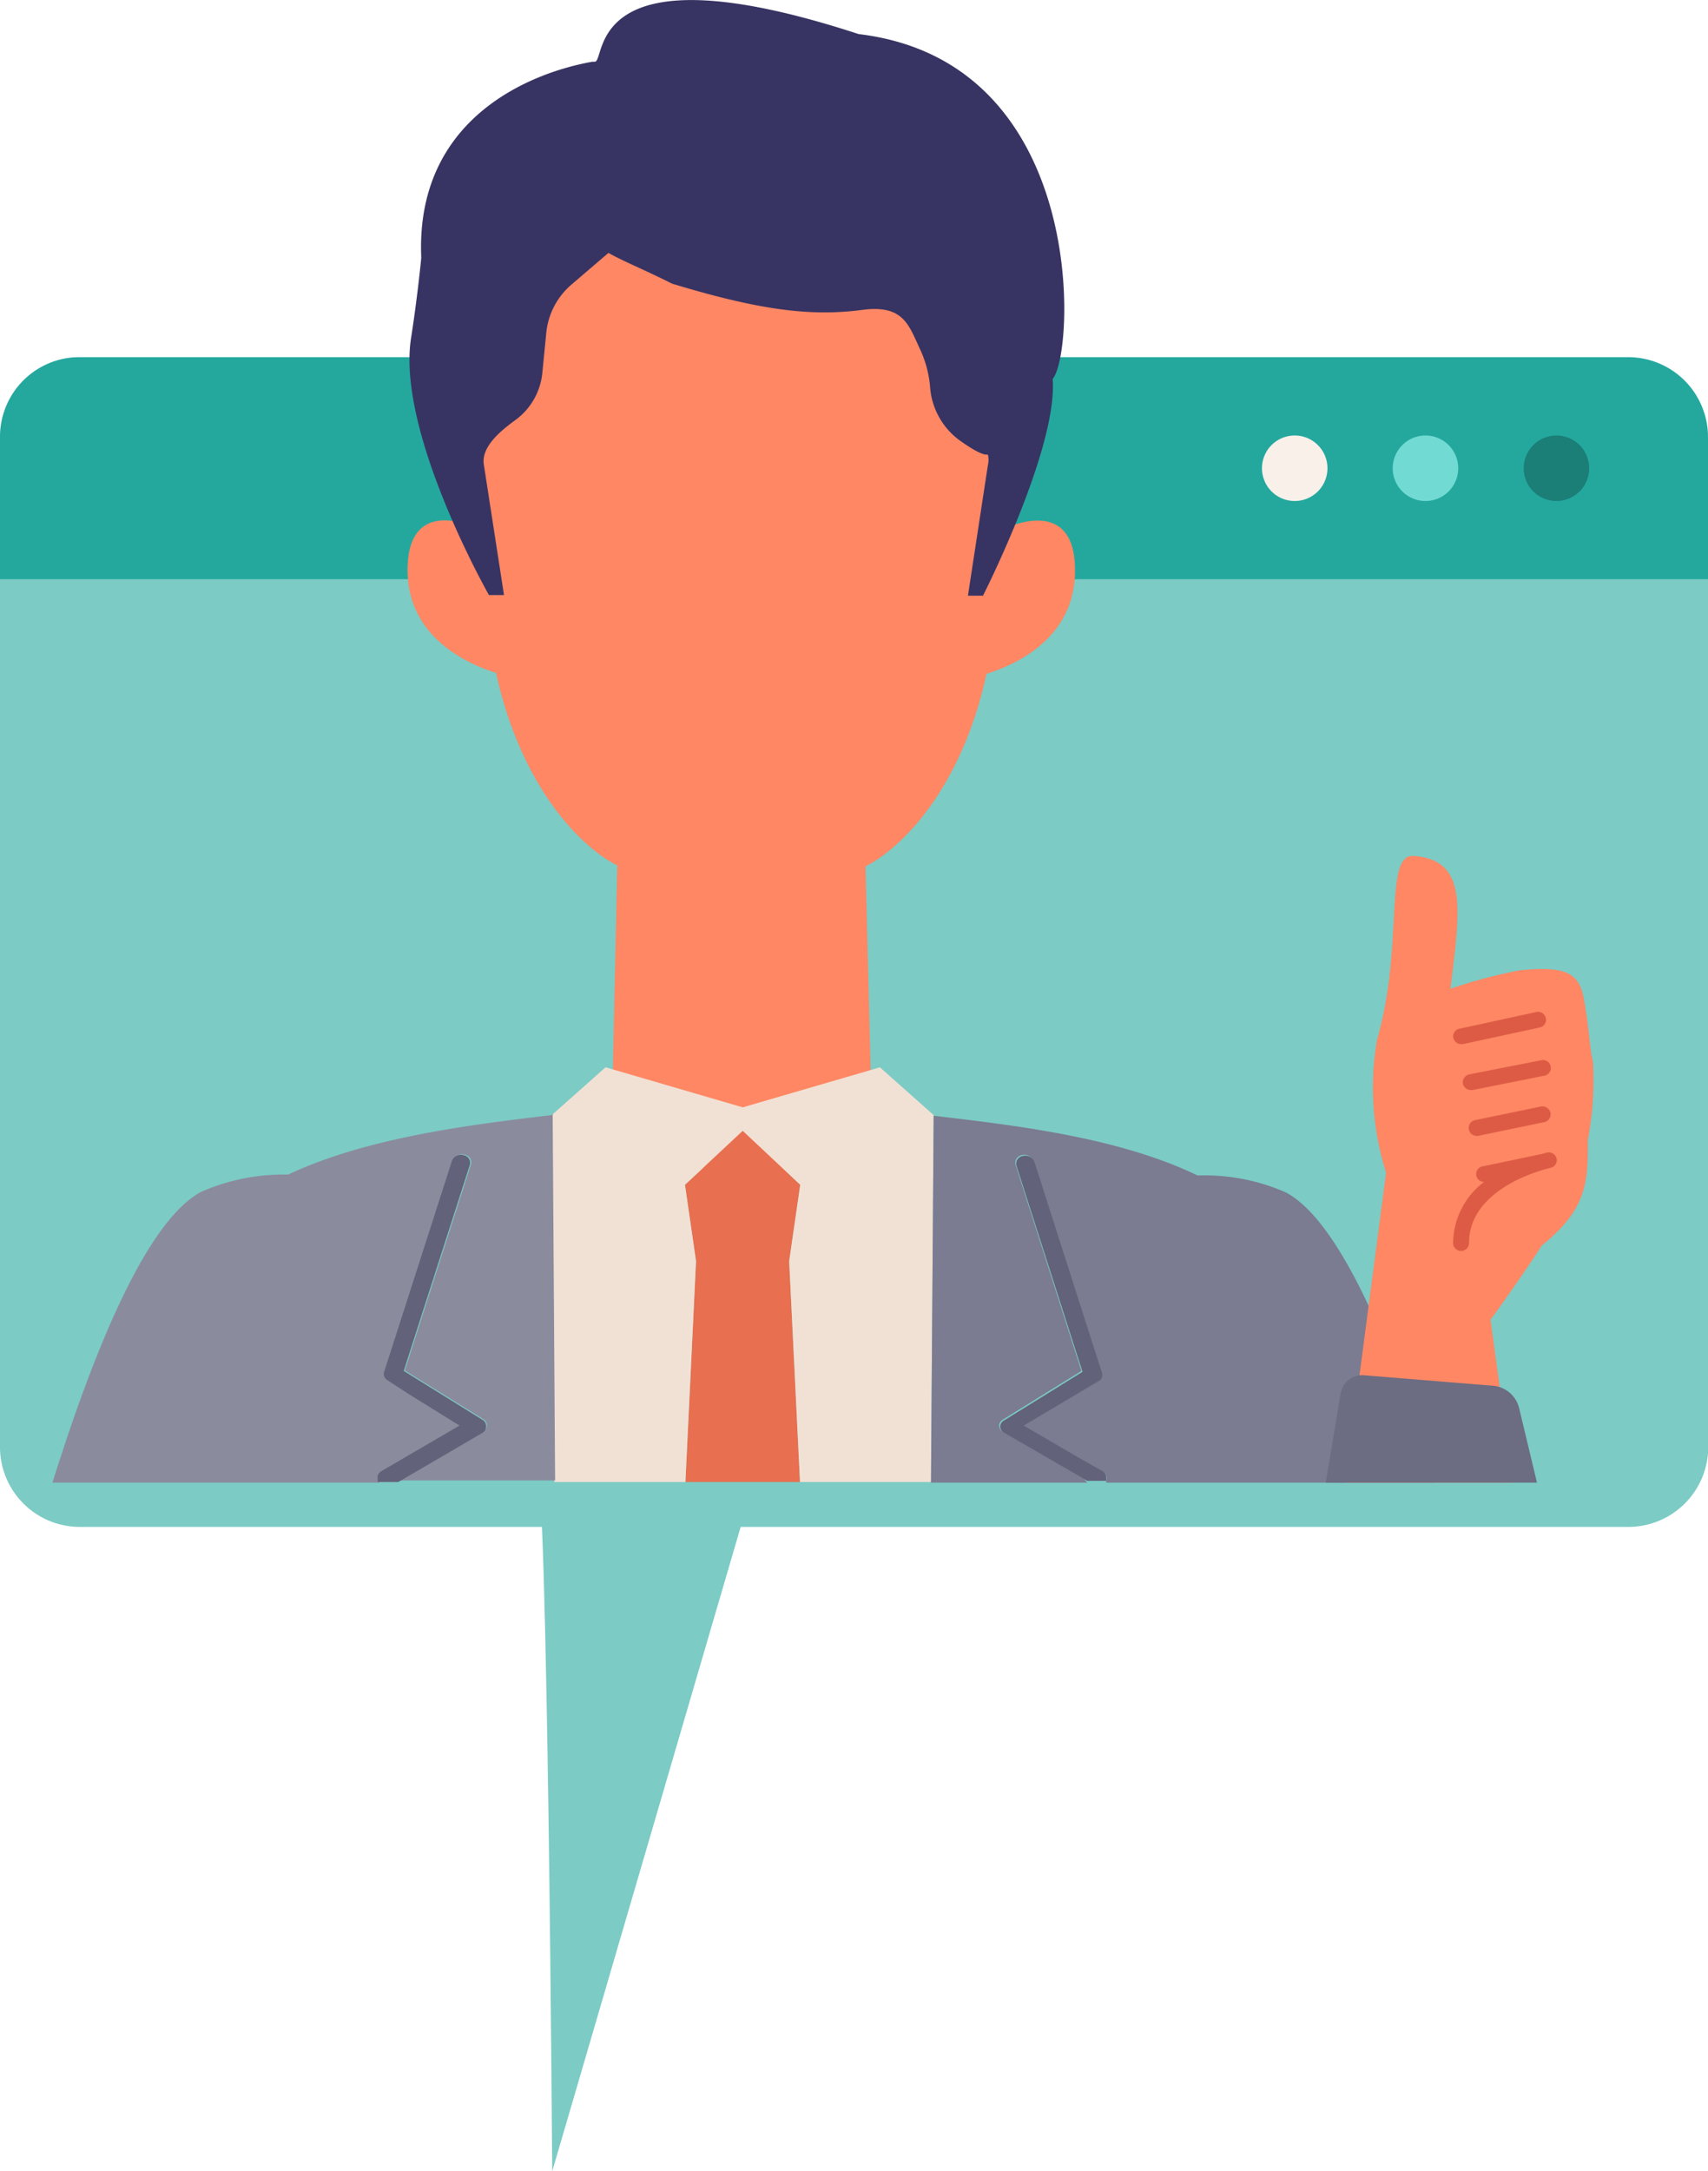
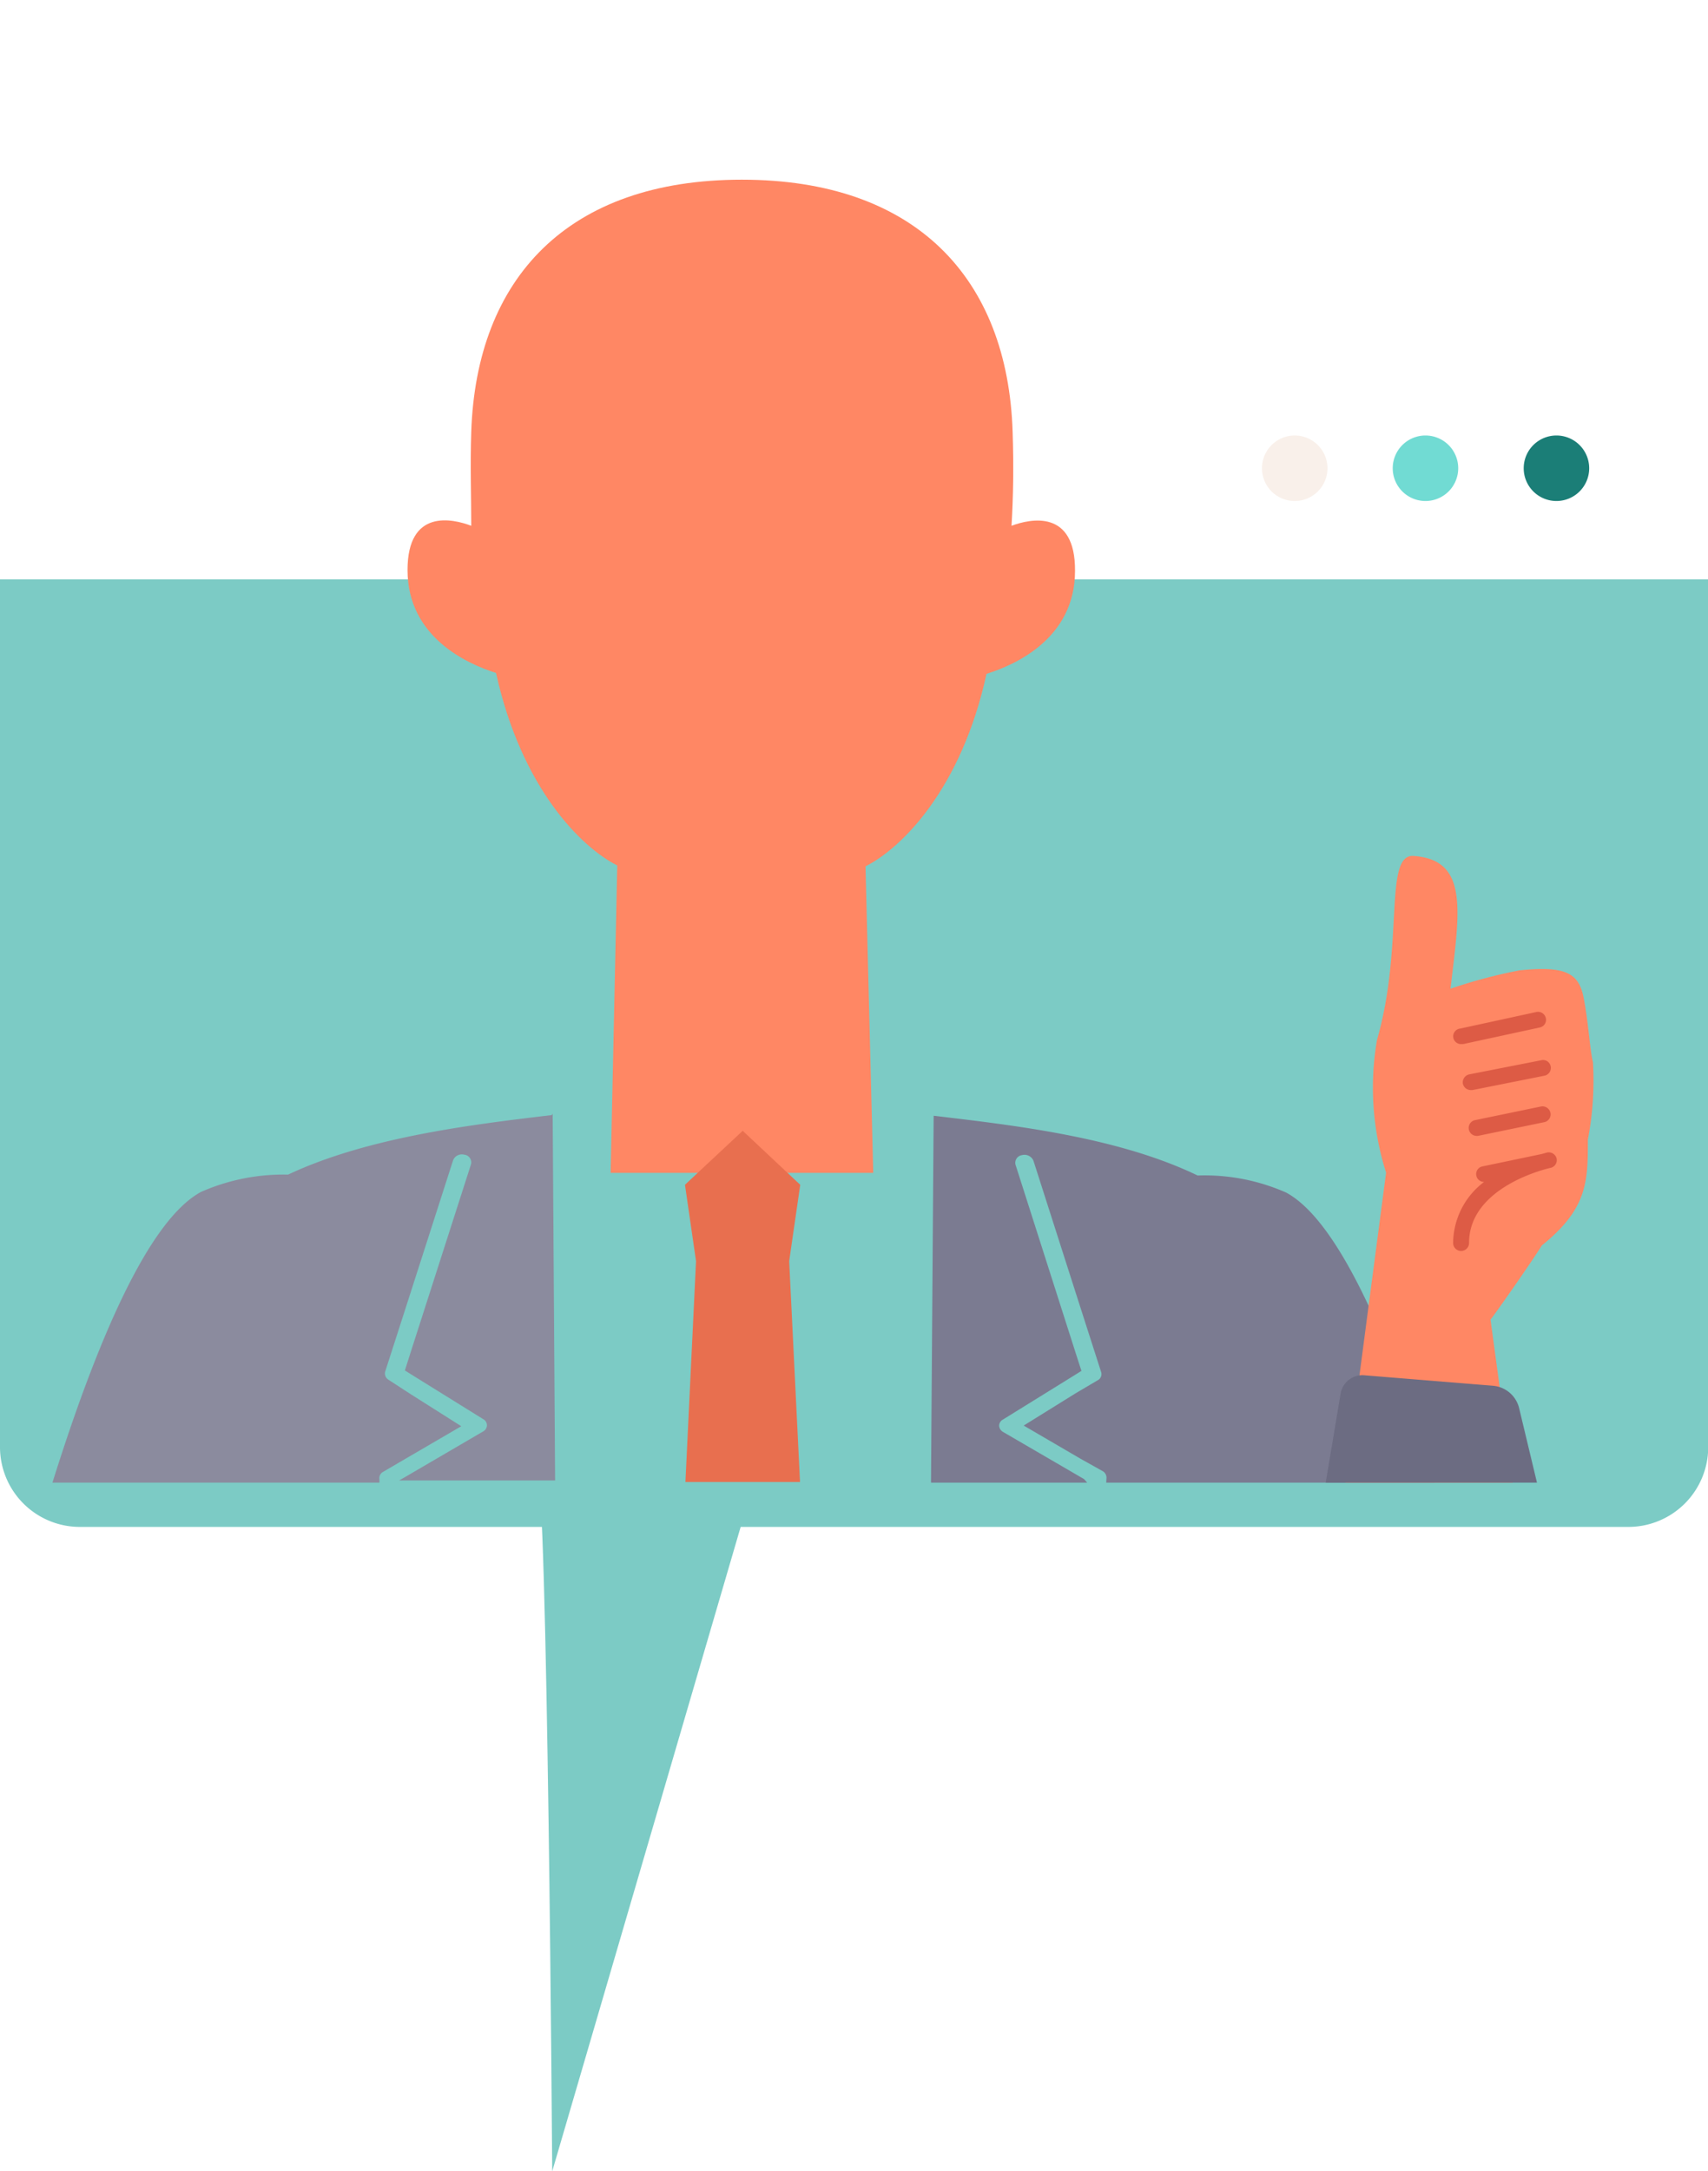
<svg xmlns="http://www.w3.org/2000/svg" viewBox="0 0 77.2 98.12">
  <defs>
    <style>.cls-1{fill:#7ccbc5;}.cls-2{fill:#24a89e;}.cls-3{fill:#f9f0ea;}.cls-4{fill:#71dbd3;}.cls-5{fill:#1b7e77;}.cls-6{fill:#ff8764;}.cls-7{fill:#373463;}.cls-8{fill:#e86f4f;}.cls-9{fill:#f1e1d4;}.cls-10{fill:#7b7b91;}.cls-11{fill:#8b8b9e;}.cls-12{fill:#62627a;}.cls-13{fill:#dd5b45;}.cls-14{fill:#6c6c82;}</style>
  </defs>
  <g id="レイヤー_2" data-name="レイヤー 2">
    <g id="レイヤー_5" data-name="レイヤー 5">
      <path class="cls-1" d="M0,65.36A3.61,3.61,0,0,0,3.6,69h70a3.61,3.61,0,0,0,3.61-3.61V26.18H0Z" />
-       <path class="cls-2" d="M73.59,16.14H3.6a3.54,3.54,0,0,0-1.4.28A3.6,3.6,0,0,0,0,19.74v6.44H77.2V19.74A3.61,3.61,0,0,0,73.59,16.14Z" />
      <path class="cls-3" d="M60,21.16a1.48,1.48,0,1,1-1.48-1.48A1.48,1.48,0,0,1,60,21.16Z" />
      <path class="cls-4" d="M65.91,21.16a1.48,1.48,0,1,1-1.48-1.48A1.48,1.48,0,0,1,65.91,21.16Z" />
      <path class="cls-5" d="M71.83,21.16a1.48,1.48,0,1,1-1.48-1.48A1.48,1.48,0,0,1,71.83,21.16Z" />
      <path class="cls-1" d="M24.27,66.46c.48,0,.69,31.66.69,31.66l9.26-31.66Z" />
      <path class="cls-6" d="M45.72,23.76c.08-1.31.1-2.72.05-4.24-.22-6.95-4.38-11.4-12.24-11.4s-12,4.45-12.23,11.4c-.05,1.52,0,2.93,0,4.24-.84-.32-2.88-.79-2.88,2,0,3.05,2.73,4.25,4,4.65,1.14,5.18,3.83,7.87,5.48,8.7L27.6,53H39.47l-.35-13.85c1.65-.83,4.34-3.52,5.47-8.7,1.29-.4,4-1.6,4-4.65C48.61,23,46.57,23.44,45.72,23.76Z" />
-       <path class="cls-7" d="M38.81,1.54C26.34-2.54,27.43,2.79,26.88,2.79h0l-.11,0c-2.71.48-8,2.5-7.73,8.85,0,.07-.2,2-.46,3.63-.67,4.26,3.52,11.62,3.52,11.62h.68l-.91-5.89c-.12-.75.62-1.43,1.4-2a3,3,0,0,0,1.24-2.12l.18-1.83a3.3,3.3,0,0,1,1.14-2.19l1.67-1.43c.74.41,1.52.71,2.88,1.39C34.28,14,36.62,14.32,39,14c1.82-.23,2.07.67,2.57,1.75a5,5,0,0,1,.47,1.75,3.28,3.28,0,0,0,1.32,2.39c.53.38,1.06.7,1.29.65a1,1,0,0,1,0,.49l-.9,5.89h.68s3.39-6.68,3.15-9.8C48.58,16,49.24,2.79,38.81,1.54Z" />
      <polygon class="cls-8" points="36.17 53.54 33.57 51.1 31.93 52.63 30.96 53.54 31.46 56.99 30.98 66.97 36.16 66.97 35.67 56.99 36.17 53.54" />
-       <polygon class="cls-9" points="42.2 50.39 39.77 48.23 39.3 48.37 33.57 50.04 27.85 48.37 27.37 48.23 24.94 50.39 24.94 50.4 25.05 66.97 30.98 66.97 31.46 56.99 30.96 53.54 31.64 52.91 31.93 52.63 33.57 51.1 35.5 52.91 36.17 53.54 35.67 56.99 36.16 66.97 42.08 66.97 42.2 50.4 42.2 50.39" />
      <path class="cls-10" d="M50,67H64.85c-2-6.38-4.34-11.83-6.72-13.11a9.12,9.12,0,0,0-4-.77c-3.6-1.74-8.31-2.27-11.93-2.7h0L42.08,67h7.06v0L49,66.84l-3.66-2.13a.35.35,0,0,1-.18-.28.32.32,0,0,1,.17-.28l3.31-2.05.24-.15-.21-.65L45.9,52.63a.35.35,0,0,1,.29-.43.44.44,0,0,1,.52.25l2.18,6.81L49.77,62a.31.31,0,0,1-.15.37l-1,.59-2.35,1.46,2.57,1.5,1,.56a.34.34,0,0,1,.17.34Z" />
      <path class="cls-11" d="M24.94,50.39c-3.63.43-8.33,1-11.92,2.69a9.23,9.23,0,0,0-3.93.78C6.71,55.14,4.38,60.59,2.37,67H17.15l0-.15a.32.32,0,0,1,.17-.34l1.06-.62,2.47-1.44L18.56,63l-1-.65a.33.33,0,0,1-.15-.37l.94-2.92,2.13-6.63a.43.43,0,0,1,.51-.25.35.35,0,0,1,.3.43l-2.71,8.44-.28.88.32.2,3.22,2a.32.32,0,0,1,.17.28.33.33,0,0,1-.18.28l-3.56,2.08-.23.13v0h7.05l-.11-16.58Z" />
-       <path class="cls-12" d="M49.85,66.48l-1-.56-2.57-1.5L48.66,63l1-.59a.31.31,0,0,0,.15-.37l-.88-2.74-2.18-6.81a.44.44,0,0,0-.52-.25.35.35,0,0,0-.29.43l2.78,8.67.21.65-.24.15-3.31,2.05a.32.32,0,0,0-.17.28.35.35,0,0,0,.18.28L49,66.84l.14.08v0H50l0-.15A.34.34,0,0,0,49.85,66.48Z" />
-       <path class="cls-12" d="M21.79,64.15l-3.22-2-.32-.2.28-.88,2.71-8.44a.35.35,0,0,0-.3-.43.43.43,0,0,0-.51.25L18.3,59.08,17.36,62a.33.33,0,0,0,.15.37l1,.65,2.26,1.4-2.47,1.44-1.06.62a.32.32,0,0,0-.17.34l0,.15H18v0l.23-.13,3.56-2.08a.33.33,0,0,0,.18-.28A.32.32,0,0,0,21.79,64.15Z" />
      <path class="cls-6" d="M69.69,56.28c2.08-1.67,2.08-2.91,2.08-4.78A14.16,14.16,0,0,0,72,48c-.14-.56-.2-1.78-.42-2.91s-.83-1.45-2.9-1.24a23.07,23.07,0,0,0-3.12.83c.42-3.53.83-5.82-1.66-6-1.38-.11-.42,4-1.66,8.31a12.67,12.67,0,0,0,.41,6L60.81,67h7.56l-1-7.37C67.47,59.53,69.16,57.13,69.69,56.28Z" />
      <path class="cls-13" d="M66.06,47.18h.08l3.46-.75a.35.35,0,0,0,.27-.42.36.36,0,0,0-.42-.28L66,46.48a.35.35,0,0,0,.07.7Z" />
      <path class="cls-13" d="M66.41,48.55a.37.37,0,0,0-.29.42.37.37,0,0,0,.36.29h.07l3.26-.65a.36.36,0,0,0,.28-.42.35.35,0,0,0-.42-.28Z" />
      <path class="cls-13" d="M69.66,50l-3,.62a.36.36,0,0,0,.07.71h.07l3-.62a.36.36,0,0,0,.28-.42A.37.37,0,0,0,69.66,50Z" />
      <path class="cls-13" d="M70.36,52.36a.37.37,0,0,0-.43-.28l-.25.07h0L67,52.71a.35.35,0,0,0-.27.42.35.35,0,0,0,.35.28h0a3.49,3.49,0,0,0-1.4,2.76.36.36,0,0,0,.72,0c0-2.58,3.62-3.38,3.66-3.39A.36.36,0,0,0,70.36,52.36Z" />
      <path class="cls-14" d="M59.92,67l.67-4a1,1,0,0,1,1.1-.85l5.78.47a1.33,1.33,0,0,1,1.19,1L69.47,67Z" />
    </g>
  </g>
</svg>